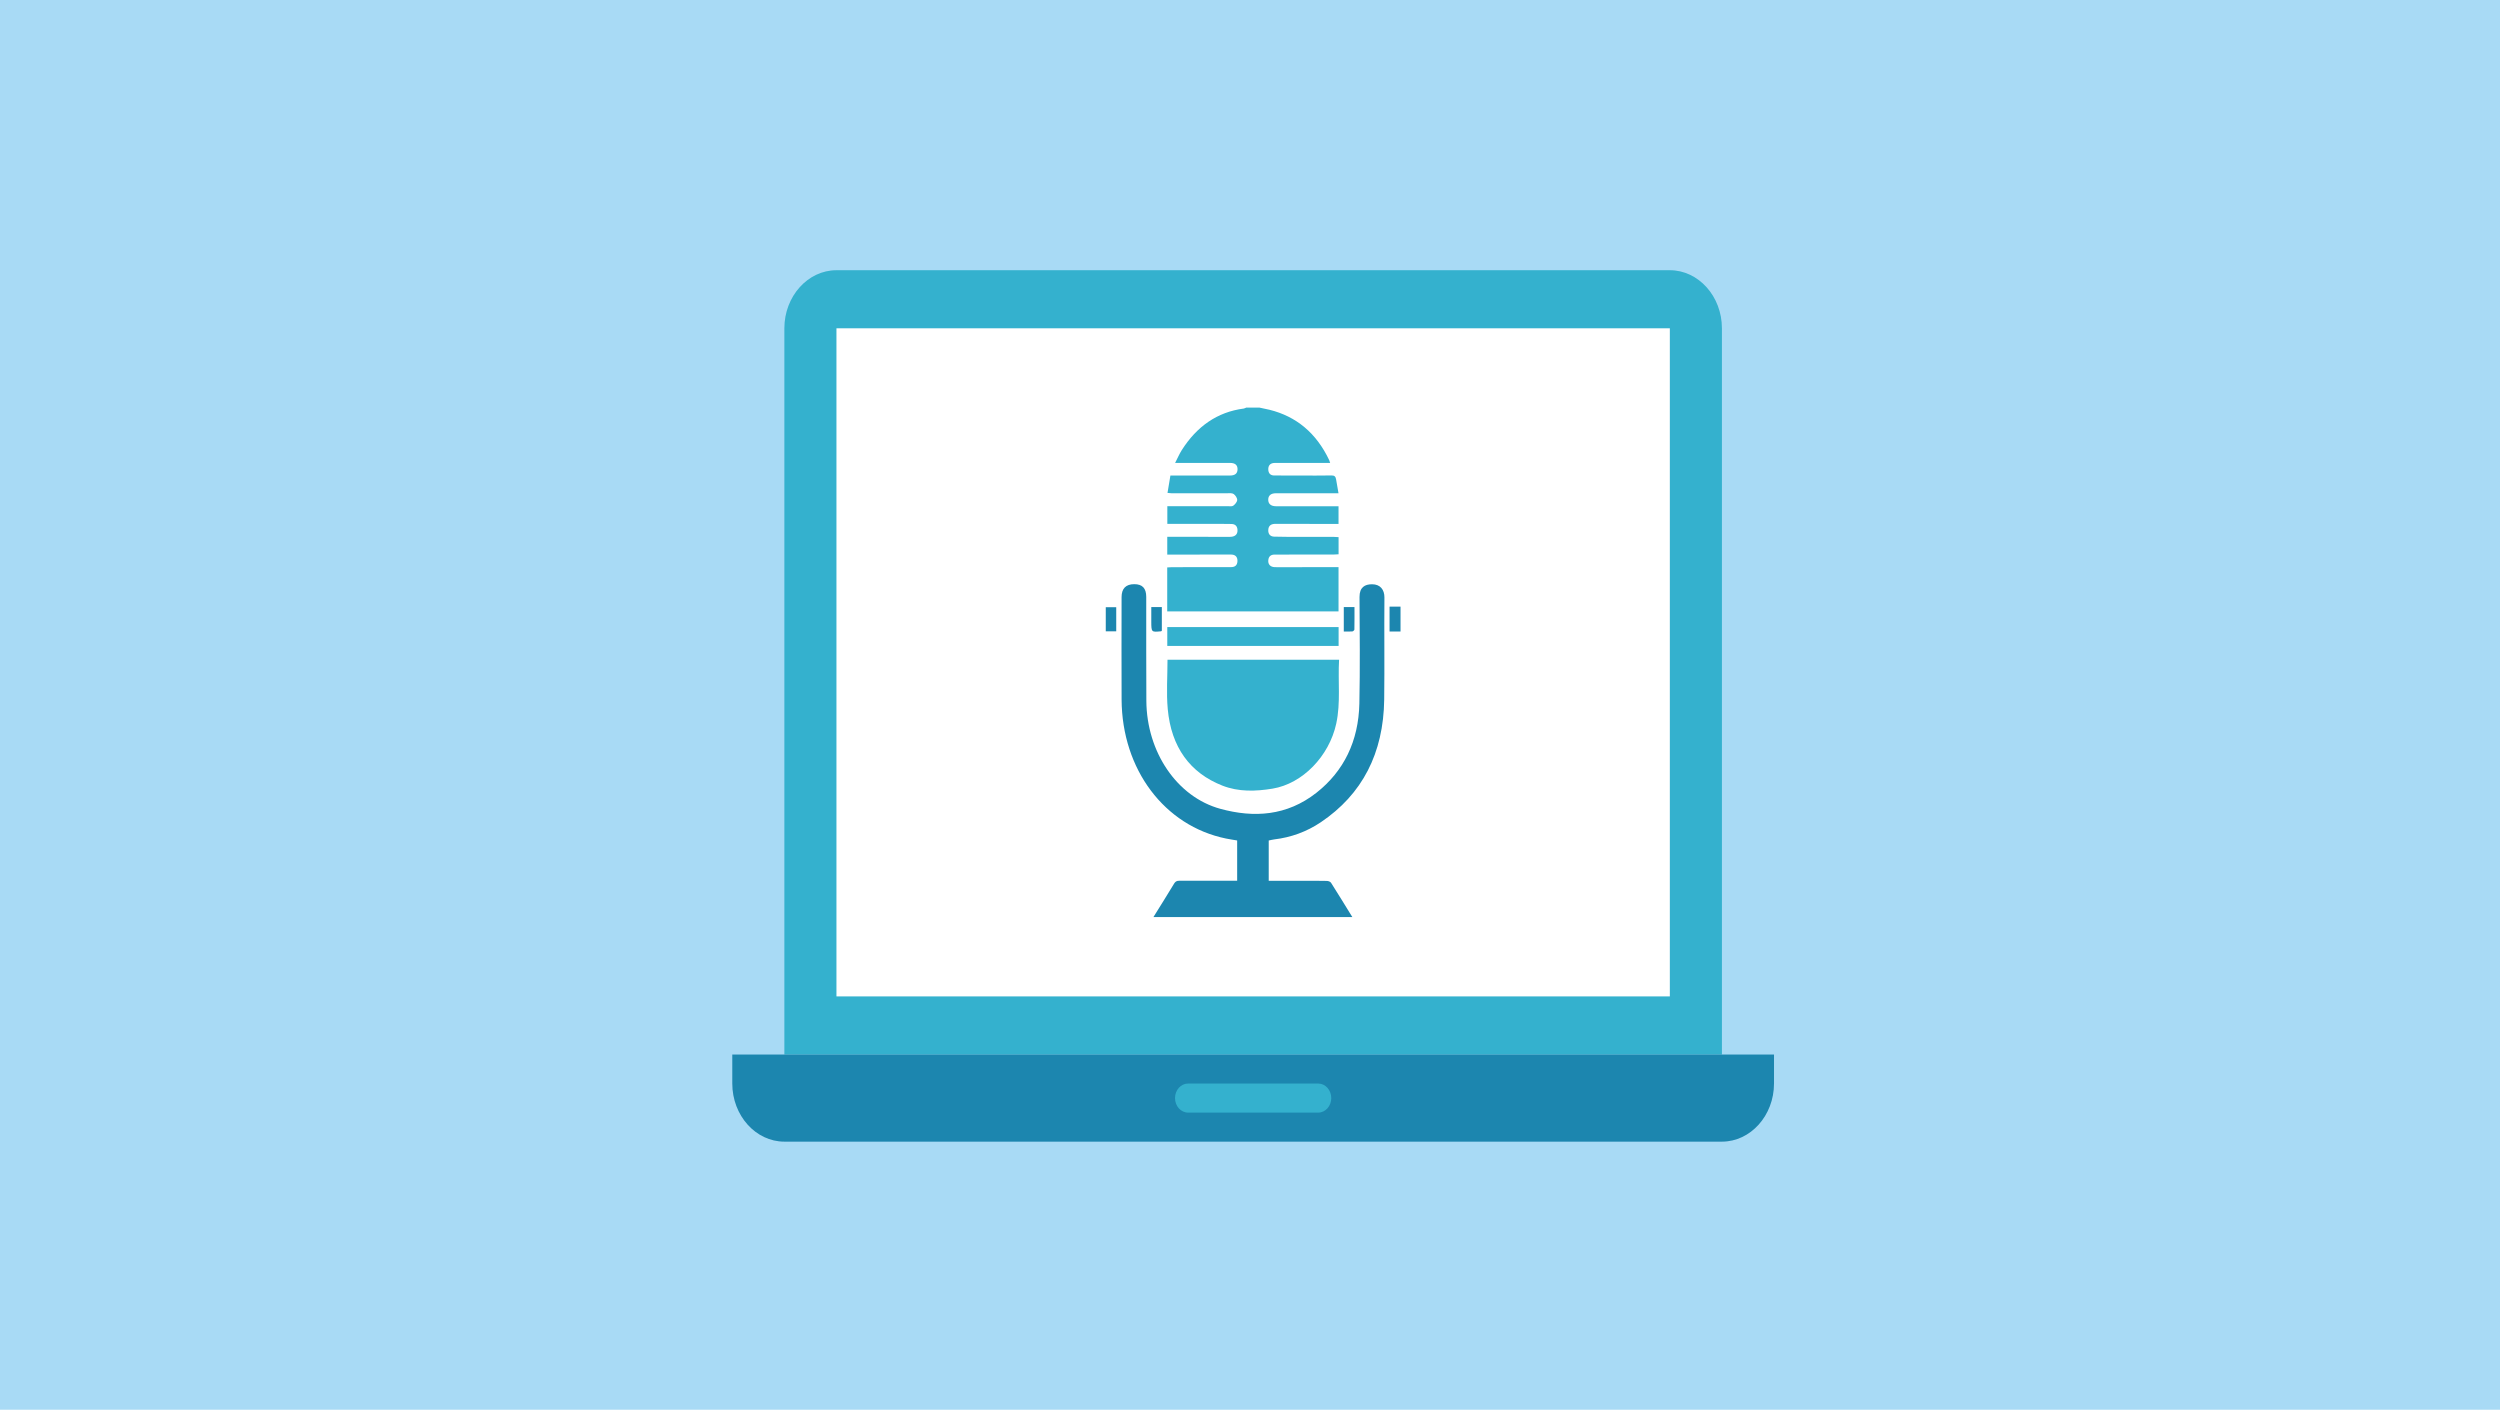
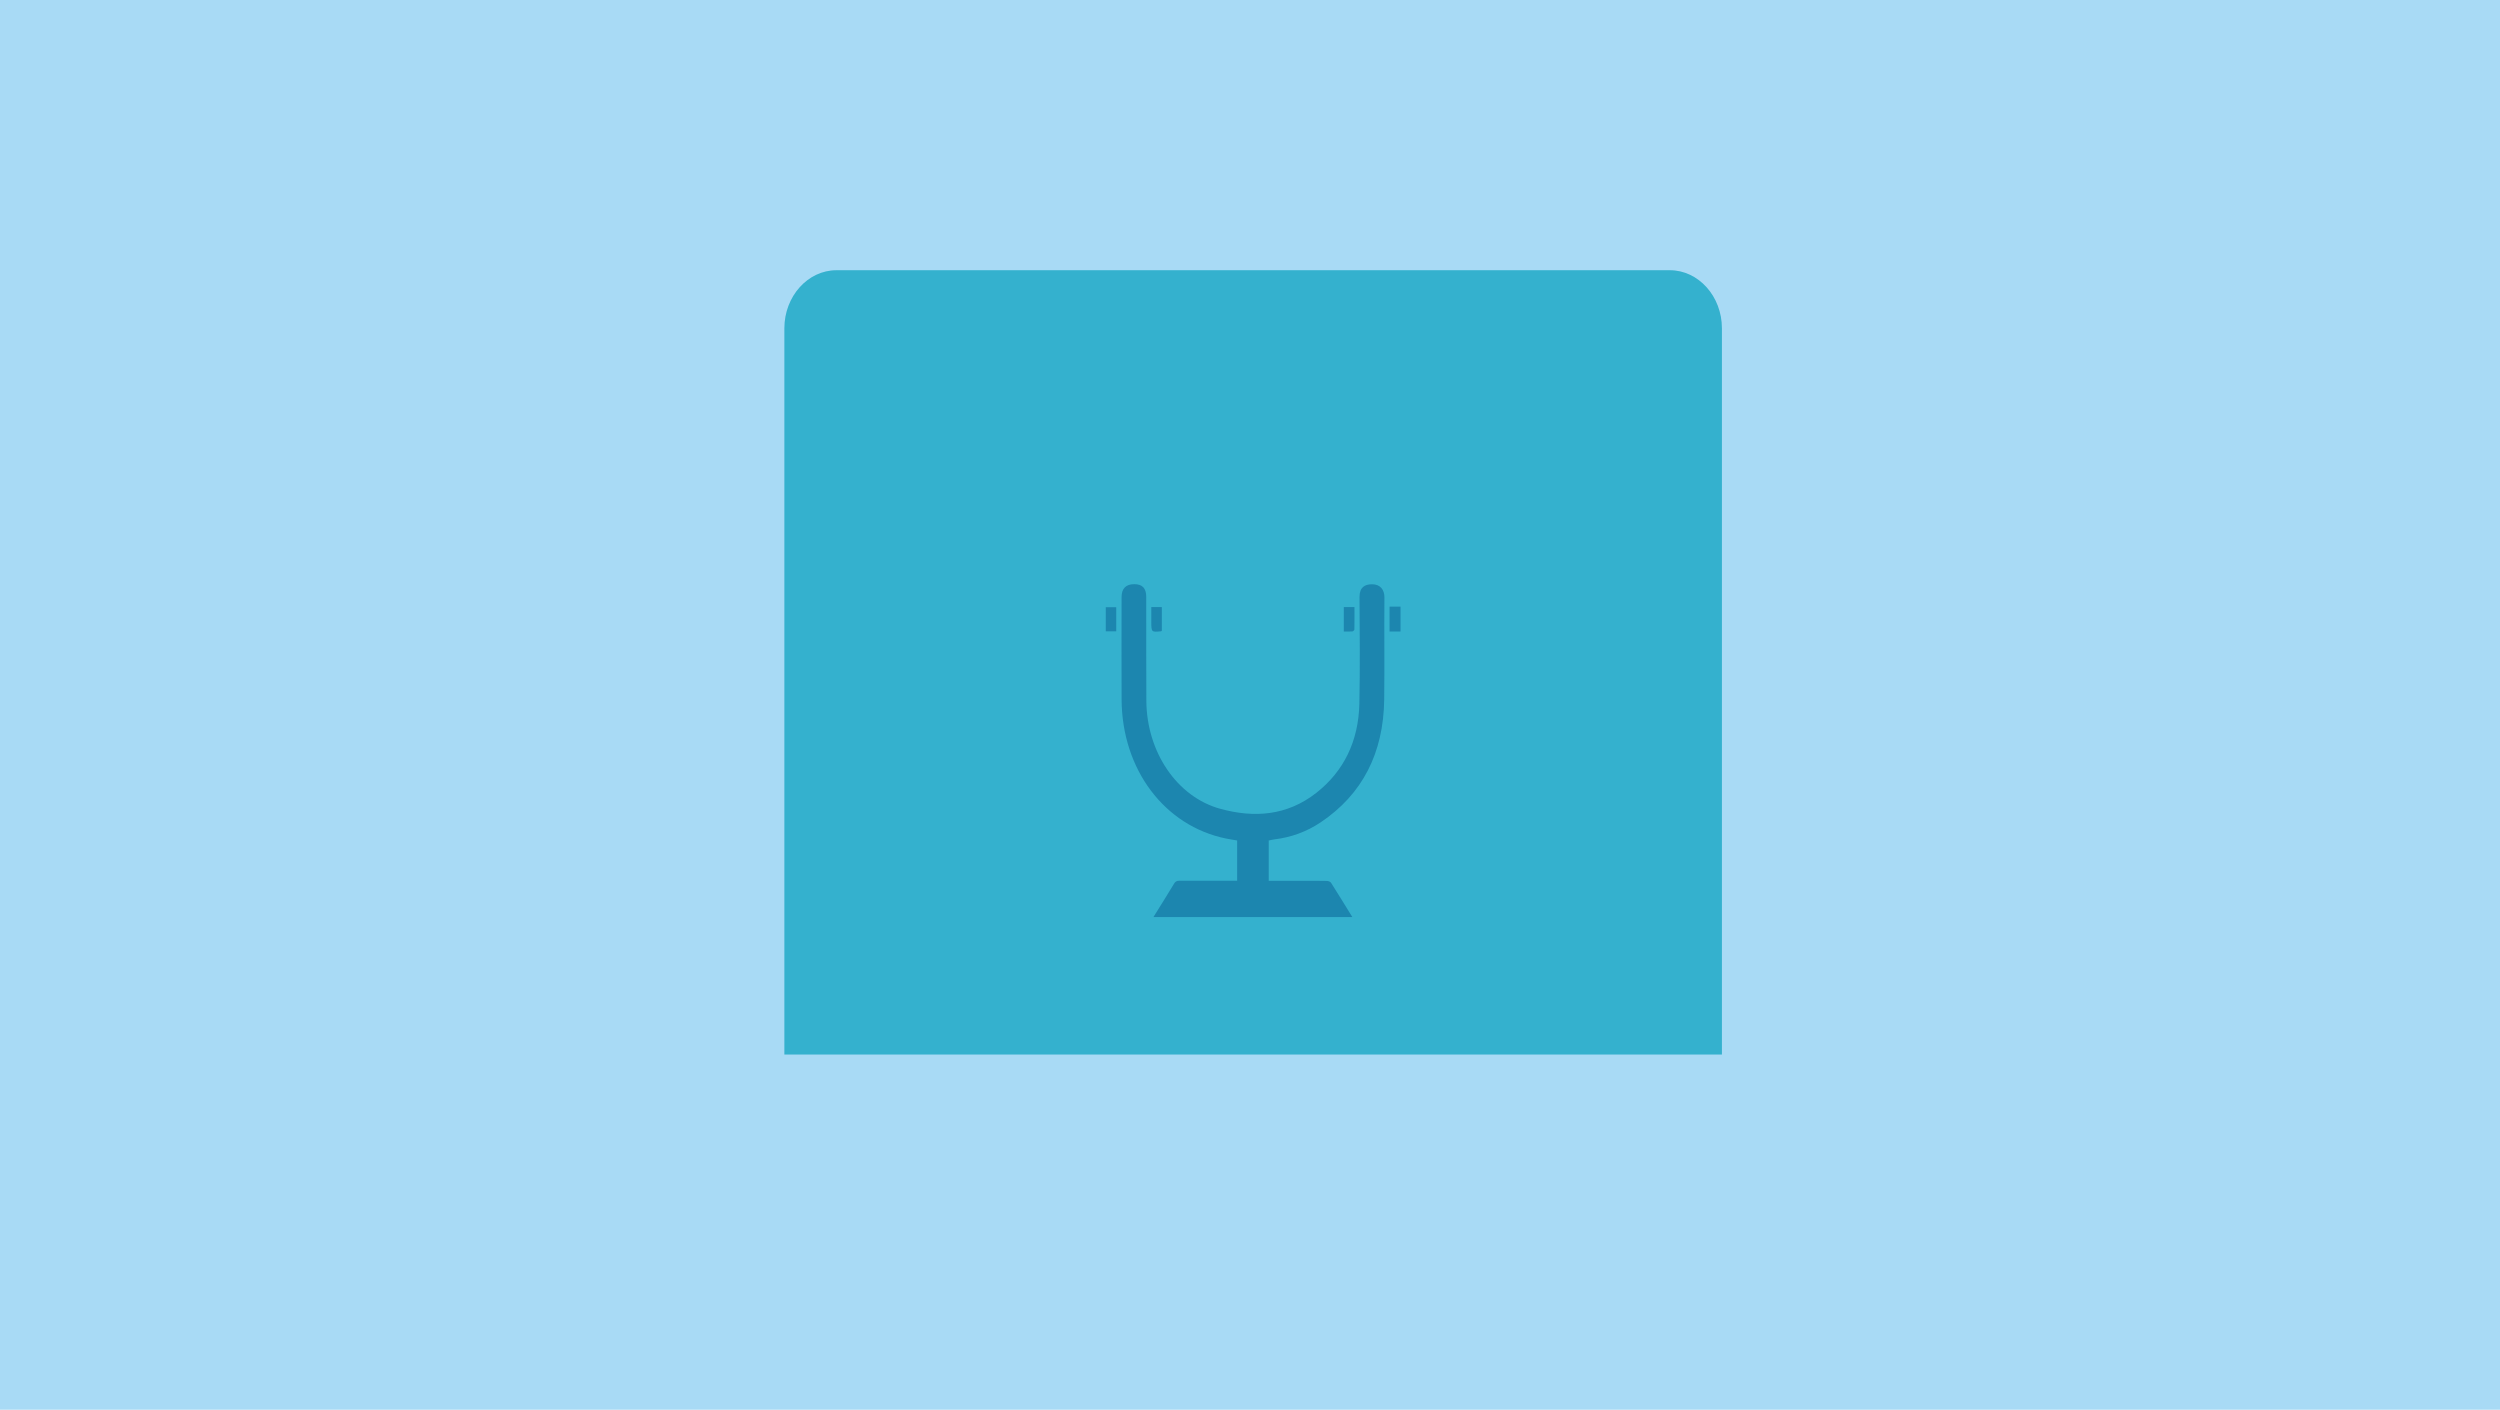
<svg xmlns="http://www.w3.org/2000/svg" width="360px" height="203px" viewBox="0 0 360 203" version="1.1">
  <title>default_icon-webinar</title>
  <desc>Created with Sketch.</desc>
  <defs />
  <g id="Page-1" stroke="none" stroke-width="1" fill="none" fill-rule="evenodd">
    <g id="default_icon-webinar">
      <g id="Group">
        <rect id="Rectangle-path" fill="#A8DAF5" x="0" y="0" width="360" height="203" />
        <g transform="translate(105, 38)">
          <path d="M15.45,0.911 L135.457,0.911 C139.582,0.911 142.957,4.674 142.957,9.275 L142.957,113.85 L7.949,113.85 L7.949,9.275 C7.949,4.674 11.324,0.911 15.45,0.911 L15.45,0.911 Z" id="Shape" fill="#34B1CE" />
-           <rect id="Rectangle-path" fill="#FFFFFF" x="15.45" y="9.275" width="120.006" height="96.207" />
-           <path d="M150.457,113.849 L150.457,118.031 C150.457,122.634 147.082,126.397 142.957,126.397 L7.949,126.397 C3.824,126.397 0.449,122.634 0.449,118.031 L0.449,113.849 L49.851,113.849 L150.457,113.849 L150.457,113.849 Z" id="Shape" fill="#1C86AF" />
-           <path d="M66.077,118.031 L84.828,118.031 C85.859,118.031 86.703,118.973 86.703,120.122 C86.703,121.275 85.859,122.215 84.828,122.215 L66.077,122.215 C65.046,122.215 64.203,121.275 64.203,120.122 C64.203,118.973 65.046,118.031 66.077,118.031 L66.077,118.031 Z" id="Shape" fill="#34B1CE" />
          <g transform="translate(54.167, 20.499)" id="Shape">
-             <path d="M22.211,0.199 C22.69,0.302 23.171,0.392 23.645,0.509 C27.502,1.468 30.39,3.858 32.243,7.771 C32.281,7.851 32.3,7.941 32.376,8.167 L31.187,8.167 C29.003,8.164 26.82,8.162 24.637,8.16 C24.509,8.16 24.38,8.157 24.252,8.171 C23.753,8.228 23.453,8.521 23.465,9.095 C23.478,9.669 23.792,9.965 24.294,9.97 C25.577,9.984 26.861,9.981 28.146,9.981 C29.622,9.981 31.1,9.993 32.577,9.966 C32.967,9.959 33.163,10.102 33.23,10.528 C33.326,11.155 33.445,11.776 33.577,12.531 L29.761,12.531 C28.027,12.531 26.293,12.526 24.559,12.531 C23.852,12.533 23.474,12.849 23.458,13.428 C23.441,14.037 23.835,14.397 24.558,14.399 C27.341,14.402 30.124,14.4 32.907,14.4 L33.581,14.4 L33.581,16.944 L30.9,16.944 C28.802,16.942 26.704,16.939 24.606,16.938 C24.521,16.937 24.435,16.936 24.349,16.942 C23.837,16.975 23.479,17.224 23.463,17.844 C23.446,18.47 23.806,18.764 24.313,18.778 C25.511,18.813 26.71,18.807 27.911,18.81 C29.579,18.816 31.248,18.81 32.918,18.813 C33.128,18.813 33.337,18.836 33.588,18.849 L33.588,21.318 C33.37,21.331 33.145,21.351 32.921,21.352 C30.072,21.357 27.227,21.36 24.38,21.361 C23.857,21.361 23.505,21.596 23.464,22.214 C23.428,22.781 23.772,23.134 24.36,23.17 C24.467,23.176 24.574,23.174 24.681,23.174 C27.421,23.174 30.161,23.174 32.901,23.172 L33.581,23.172 L33.581,29.547 L8.913,29.547 L8.913,23.212 C9.129,23.199 9.354,23.175 9.579,23.175 C12.426,23.17 15.273,23.167 18.12,23.165 C18.641,23.164 19.003,22.929 19.027,22.307 C19.046,21.785 18.806,21.447 18.324,21.373 C18.177,21.35 18.023,21.354 17.874,21.354 C15.926,21.354 13.979,21.357 12.031,21.36 L8.918,21.36 L8.918,18.799 C9.827,18.799 10.719,18.798 11.61,18.799 C13.58,18.804 15.548,18.808 17.518,18.81 C17.752,18.811 17.99,18.825 18.223,18.788 C18.726,18.708 19.067,18.421 19.032,17.797 C18.998,17.21 18.645,16.963 18.165,16.954 C17.095,16.932 16.025,16.937 14.954,16.937 C12.964,16.935 10.975,16.936 8.929,16.936 L8.929,14.392 L10.681,14.392 C13.014,14.394 15.347,14.398 17.681,14.394 C17.935,14.394 18.249,14.453 18.431,14.315 C18.683,14.127 18.98,13.784 18.99,13.496 C19,13.21 18.729,12.818 18.485,12.643 C18.262,12.485 17.908,12.527 17.611,12.527 C14.914,12.521 12.219,12.529 9.521,12.529 C9.375,12.529 9.228,12.504 8.954,12.479 C9.094,11.638 9.228,10.837 9.372,9.974 C11.177,9.974 12.929,9.974 14.678,9.975 C15.77,9.975 16.861,9.983 17.954,9.977 C18.682,9.974 19.029,9.682 19.039,9.086 C19.048,8.484 18.706,8.165 17.981,8.163 C15.69,8.154 13.4,8.162 11.109,8.163 L10.049,8.163 C10.41,7.463 10.659,6.871 10.992,6.343 C13.18,2.886 16.134,0.832 19.928,0.333 C20.051,0.317 20.166,0.244 20.285,0.196 C20.927,0.199 21.569,0.199 22.211,0.199 L22.211,0.199 Z" fill="#34B1CE" />
            <path d="M6.924,73.562 C7.922,71.954 8.934,70.355 9.911,68.73 C10.204,68.244 10.602,68.332 10.995,68.331 C13.434,68.325 15.875,68.329 18.313,68.331 L18.984,68.331 L18.984,62.529 C18.458,62.438 17.915,62.361 17.378,62.25 C8.516,60.438 2.395,52.304 2.343,42.239 C2.318,37.321 2.337,32.402 2.34,27.482 C2.34,26.251 2.962,25.623 4.161,25.622 C5.331,25.621 5.89,26.196 5.892,27.46 C5.901,32.449 5.872,37.44 5.908,42.43 C5.957,49.779 10.303,56.255 16.559,57.97 C21.395,59.296 26.144,58.997 30.387,55.667 C34.356,52.55 36.465,48.211 36.582,42.806 C36.69,37.698 36.633,32.585 36.604,27.476 C36.597,26.051 37.385,25.636 38.405,25.635 C39.593,25.632 40.198,26.421 40.19,27.535 C40.147,32.429 40.218,37.325 40.158,42.219 C40.063,49.982 36.985,55.896 31.034,59.9 C28.984,61.279 26.724,62.091 24.327,62.375 C24.072,62.405 23.823,62.475 23.529,62.534 L23.529,68.336 C25.188,68.336 26.811,68.335 28.432,68.336 C29.588,68.336 30.745,68.326 31.9,68.353 C32.108,68.359 32.398,68.455 32.504,68.622 C33.544,70.254 34.552,71.912 35.57,73.56 C26.022,73.562 16.475,73.562 6.924,73.562 L6.924,73.562 Z" fill="#1C86AF" />
            <path d="M42.509,32.438 L40.929,32.438 L40.929,28.856 L42.509,28.856 L42.509,32.438 L42.509,32.438 Z" fill="#1C86AF" />
            <path d="M33.66,36.498 C33.478,39.629 33.91,42.688 33.25,45.711 C32.226,50.404 28.393,54.357 24.074,55.066 C21.641,55.466 19.19,55.549 16.842,54.625 C12.193,52.792 9.49,49.091 8.989,43.61 C8.775,41.279 8.954,38.903 8.954,36.498 C17.145,36.498 25.347,36.498 33.66,36.498 L33.66,36.498 Z" fill="#34B1CE" />
-             <path d="M33.592,31.8 L33.592,34.515 L8.922,34.515 L8.922,31.8 L33.592,31.8 L33.592,31.8 Z" fill="#34B1CE" />
            <path d="M1.57,32.411 L0.063,32.411 L0.063,28.94 L1.57,28.94 L1.57,32.411 L1.57,32.411 Z" fill="#1C86AF" />
            <path d="M34.338,28.916 L35.878,28.916 C35.878,29.985 35.888,31.07 35.866,32.154 C35.863,32.252 35.68,32.419 35.571,32.427 C35.173,32.459 34.771,32.441 34.338,32.441 L34.338,28.916 L34.338,28.916 Z" fill="#1C86AF" />
            <path d="M6.618,28.917 L8.137,28.917 L8.137,32.336 C8.092,32.365 8.057,32.404 8.022,32.408 C6.627,32.542 6.626,32.542 6.618,31.012 C6.615,30.328 6.618,29.647 6.618,28.917 L6.618,28.917 Z" fill="#1C86AF" />
          </g>
        </g>
      </g>
    </g>
  </g>
</svg>